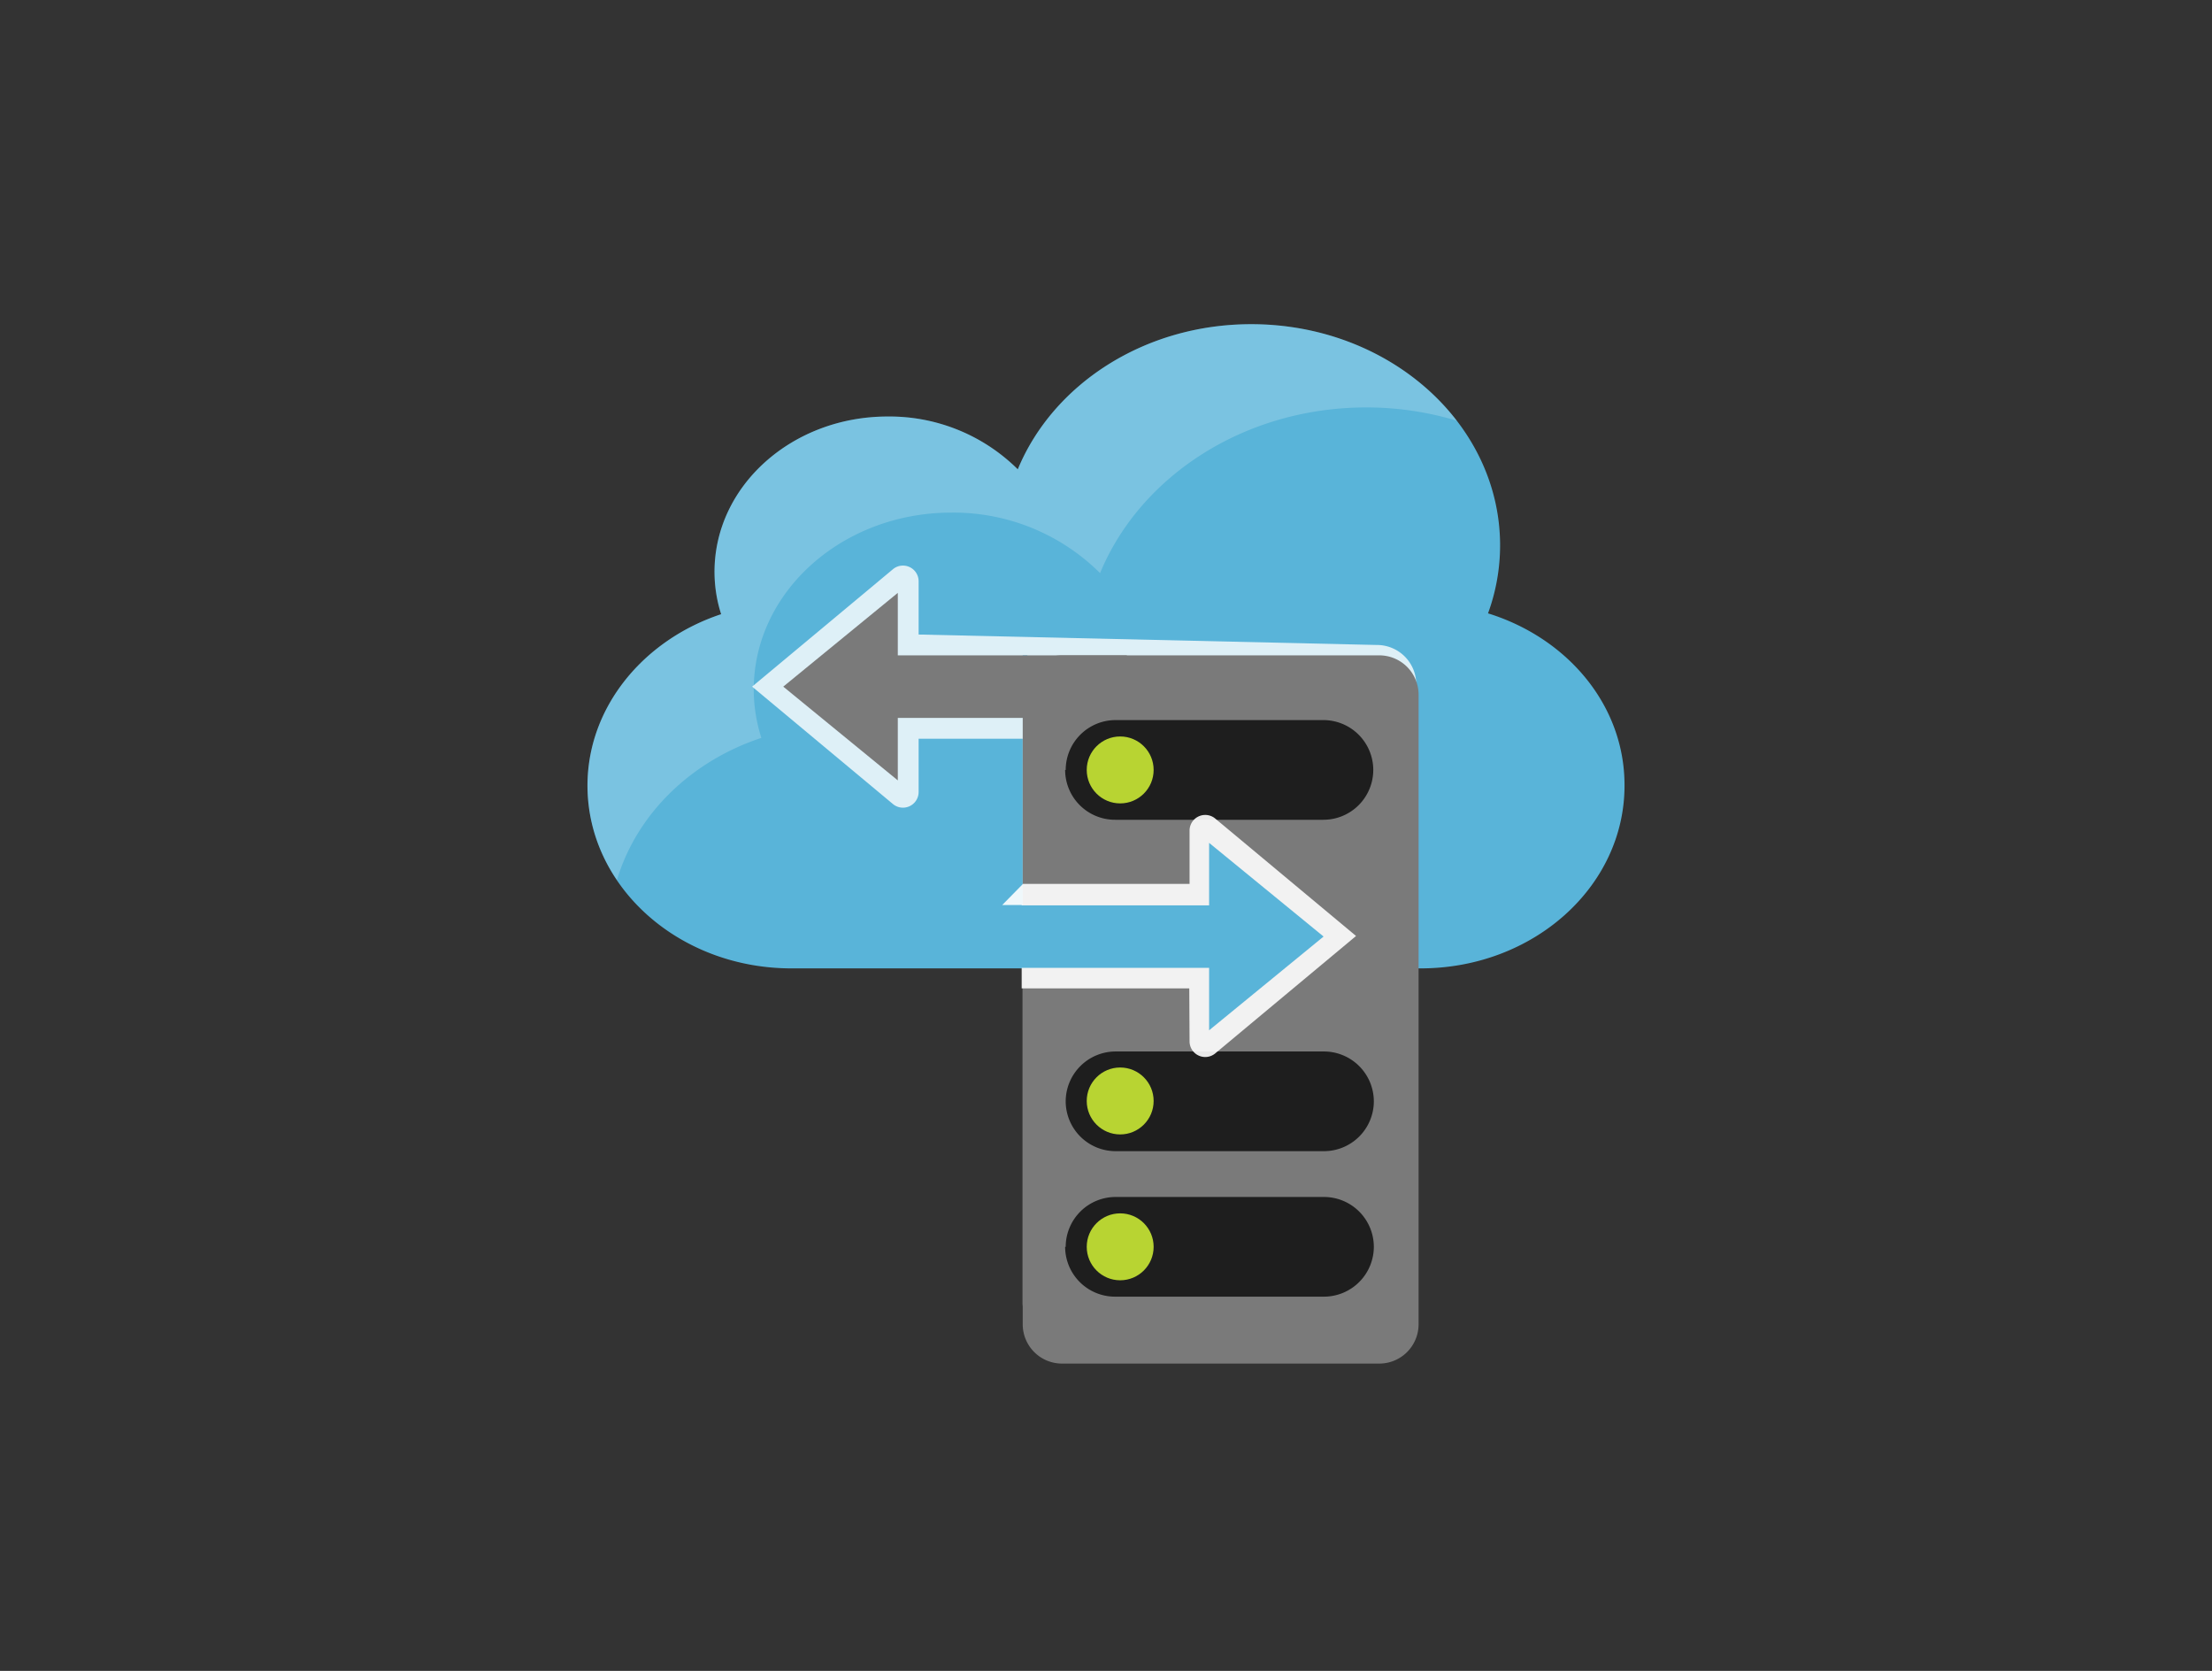
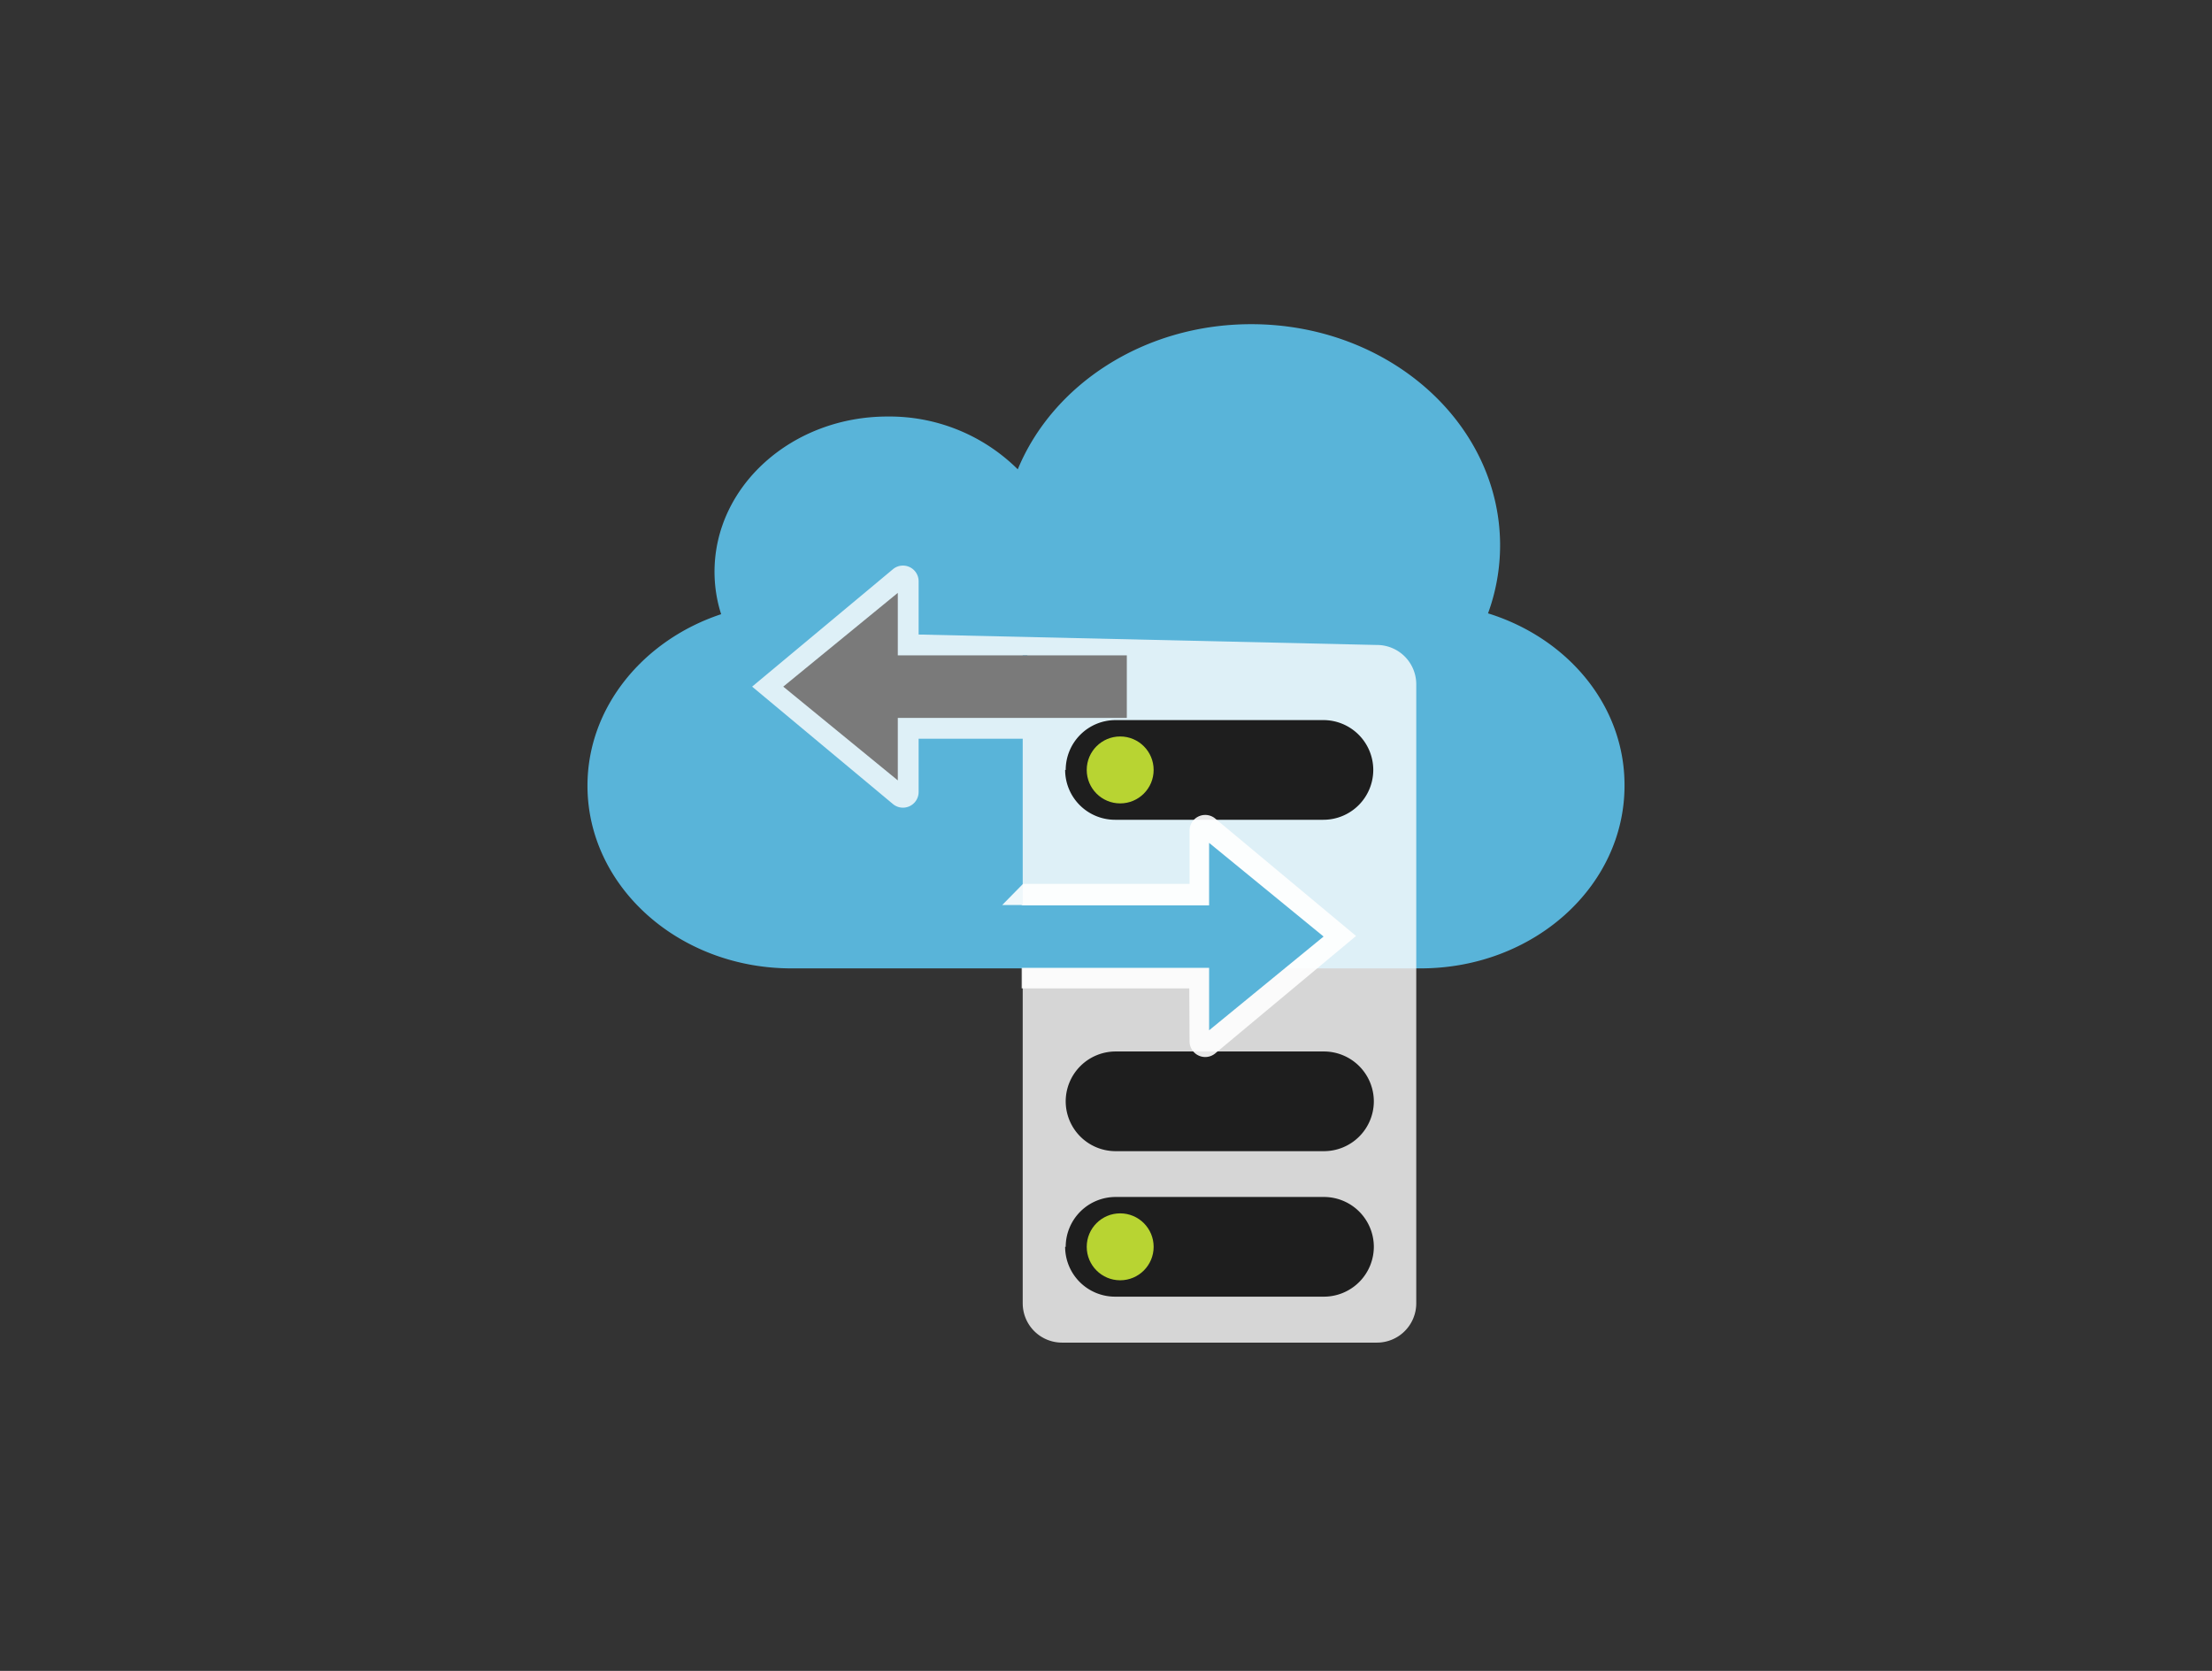
<svg xmlns="http://www.w3.org/2000/svg" id="Layer_2" data-name="Layer 2" viewBox="0 0 313.42 236.68">
  <rect x="0" y="0" width="313.42" height="236.68" fill="#333333" stroke="none" />
  <defs>
    <style>.cls-1{fill:#59b4d9;}.cls-2,.cls-3,.cls-7{fill:#fff;isolation:isolate;}.cls-2{opacity:0.2;}.cls-3{opacity:0.8;}.cls-4{fill:#7a7a7a;}.cls-5{fill:#1e1e1e;}.cls-6{fill:#b8d432;}.cls-7{opacity:0.9;}</style>
  </defs>
  <g id="Azure-Storage-Sync-Service">
    <path class="cls-1" d="M210.84,86.88a28.09,28.09,0,0,0,1.71-9.61c0-17.32-15.79-31.35-35.27-31.35-15.2,0-28.12,8.57-33.07,20.56A25.8,25.8,0,0,0,125.75,59c-13.51,0-24.51,9.82-24.51,22a19.68,19.68,0,0,0,.94,6c-11,3.64-18.94,13.16-18.94,24.29,0,14.28,12.93,25.88,28.9,25.88h89.14c16,0,28.9-11.59,28.9-25.88C230.22,99.94,222.13,90.39,210.84,86.88Z" />
-     <path class="cls-2" d="M107.88,104.52a22.38,22.38,0,0,1-1.08-6.85c0-13.85,12.57-25.06,28-25.06a29.45,29.45,0,0,1,21.07,8.57c5.65-13.68,20.4-23.47,37.75-23.47a44.69,44.69,0,0,1,12.79,1.88c-6.36-8.25-17-13.67-29.11-13.67-15.21,0-28.13,8.57-33.08,20.56A25.8,25.8,0,0,0,125.76,59c-13.52,0-24.52,9.82-24.52,22a19.68,19.68,0,0,0,.94,6c-11,3.64-18.94,13.16-18.94,24.29a23.77,23.77,0,0,0,4.18,13.35C90.22,115.29,97.92,107.81,107.88,104.52Z" />
    <path class="cls-3" d="M195.07,91.36l-64.91-1.48V82.32a2.22,2.22,0,0,0-3.7-1.64L106.57,97.26l19.89,16.58a2.22,2.22,0,0,0,3.7-1.65v-7.55h14.75v80a5.57,5.57,0,0,0,5.61,5.54h44.55a5.57,5.57,0,0,0,5.6-5.54V96.9A5.57,5.57,0,0,0,195.07,91.36Zm-50.16,1.47h.68a5.43,5.43,0,0,0-.68,2.59Z" />
-     <path class="cls-4" d="M201,187.61a5.57,5.57,0,0,1-5.61,5.54H150.52a5.57,5.57,0,0,1-5.61-5.54V98.37a5.57,5.57,0,0,1,5.61-5.54h44.84A5.57,5.57,0,0,1,201,98.37Z" />
    <path class="cls-5" d="M151,176.61a7.07,7.07,0,0,1,7.08-7.06h29.5a7.07,7.07,0,0,1,7.08,7.06h0a7.08,7.08,0,0,1-7.08,7.06H158a7.07,7.07,0,0,1-7.08-7.06Z" />
    <circle class="cls-6" cx="158.72" cy="176.61" r="4.74" />
    <path class="cls-5" d="M151,156a7.08,7.08,0,0,1,7.08-7.06h29.5a7.08,7.08,0,0,1,7.08,7.06h0a7.07,7.07,0,0,1-7.08,7.06H158A7.07,7.07,0,0,1,151,156Z" />
-     <circle class="cls-6" cx="158.72" cy="155.95" r="4.74" />
    <path class="cls-5" d="M151,109.06A7.07,7.07,0,0,1,158,102h29.5a7.07,7.07,0,0,1,7.08,7.06h0a7.07,7.07,0,0,1-7.08,7.06H158a7.07,7.07,0,0,1-7.08-7.06Z" />
    <circle class="cls-6" cx="158.72" cy="109.06" r="4.74" />
    <path class="cls-7" d="M168.51,140H144.76v-11.8H142l2.95-3h23.6v-7.56a2.22,2.22,0,0,1,3.7-1.64l19.89,16.58-19.89,16.58a2.22,2.22,0,0,1-3.7-1.65Z" />
    <polygon class="cls-1" points="138.86 137.09 171.32 137.09 171.32 145.94 187.54 132.66 171.32 119.39 171.32 128.24 138.86 128.24 138.86 137.09" />
    <polygon class="cls-4" points="159.66 92.83 127.21 92.83 127.21 83.98 110.98 97.26 127.21 110.54 127.21 101.69 159.66 101.69 159.66 92.83" />
  </g>
</svg>